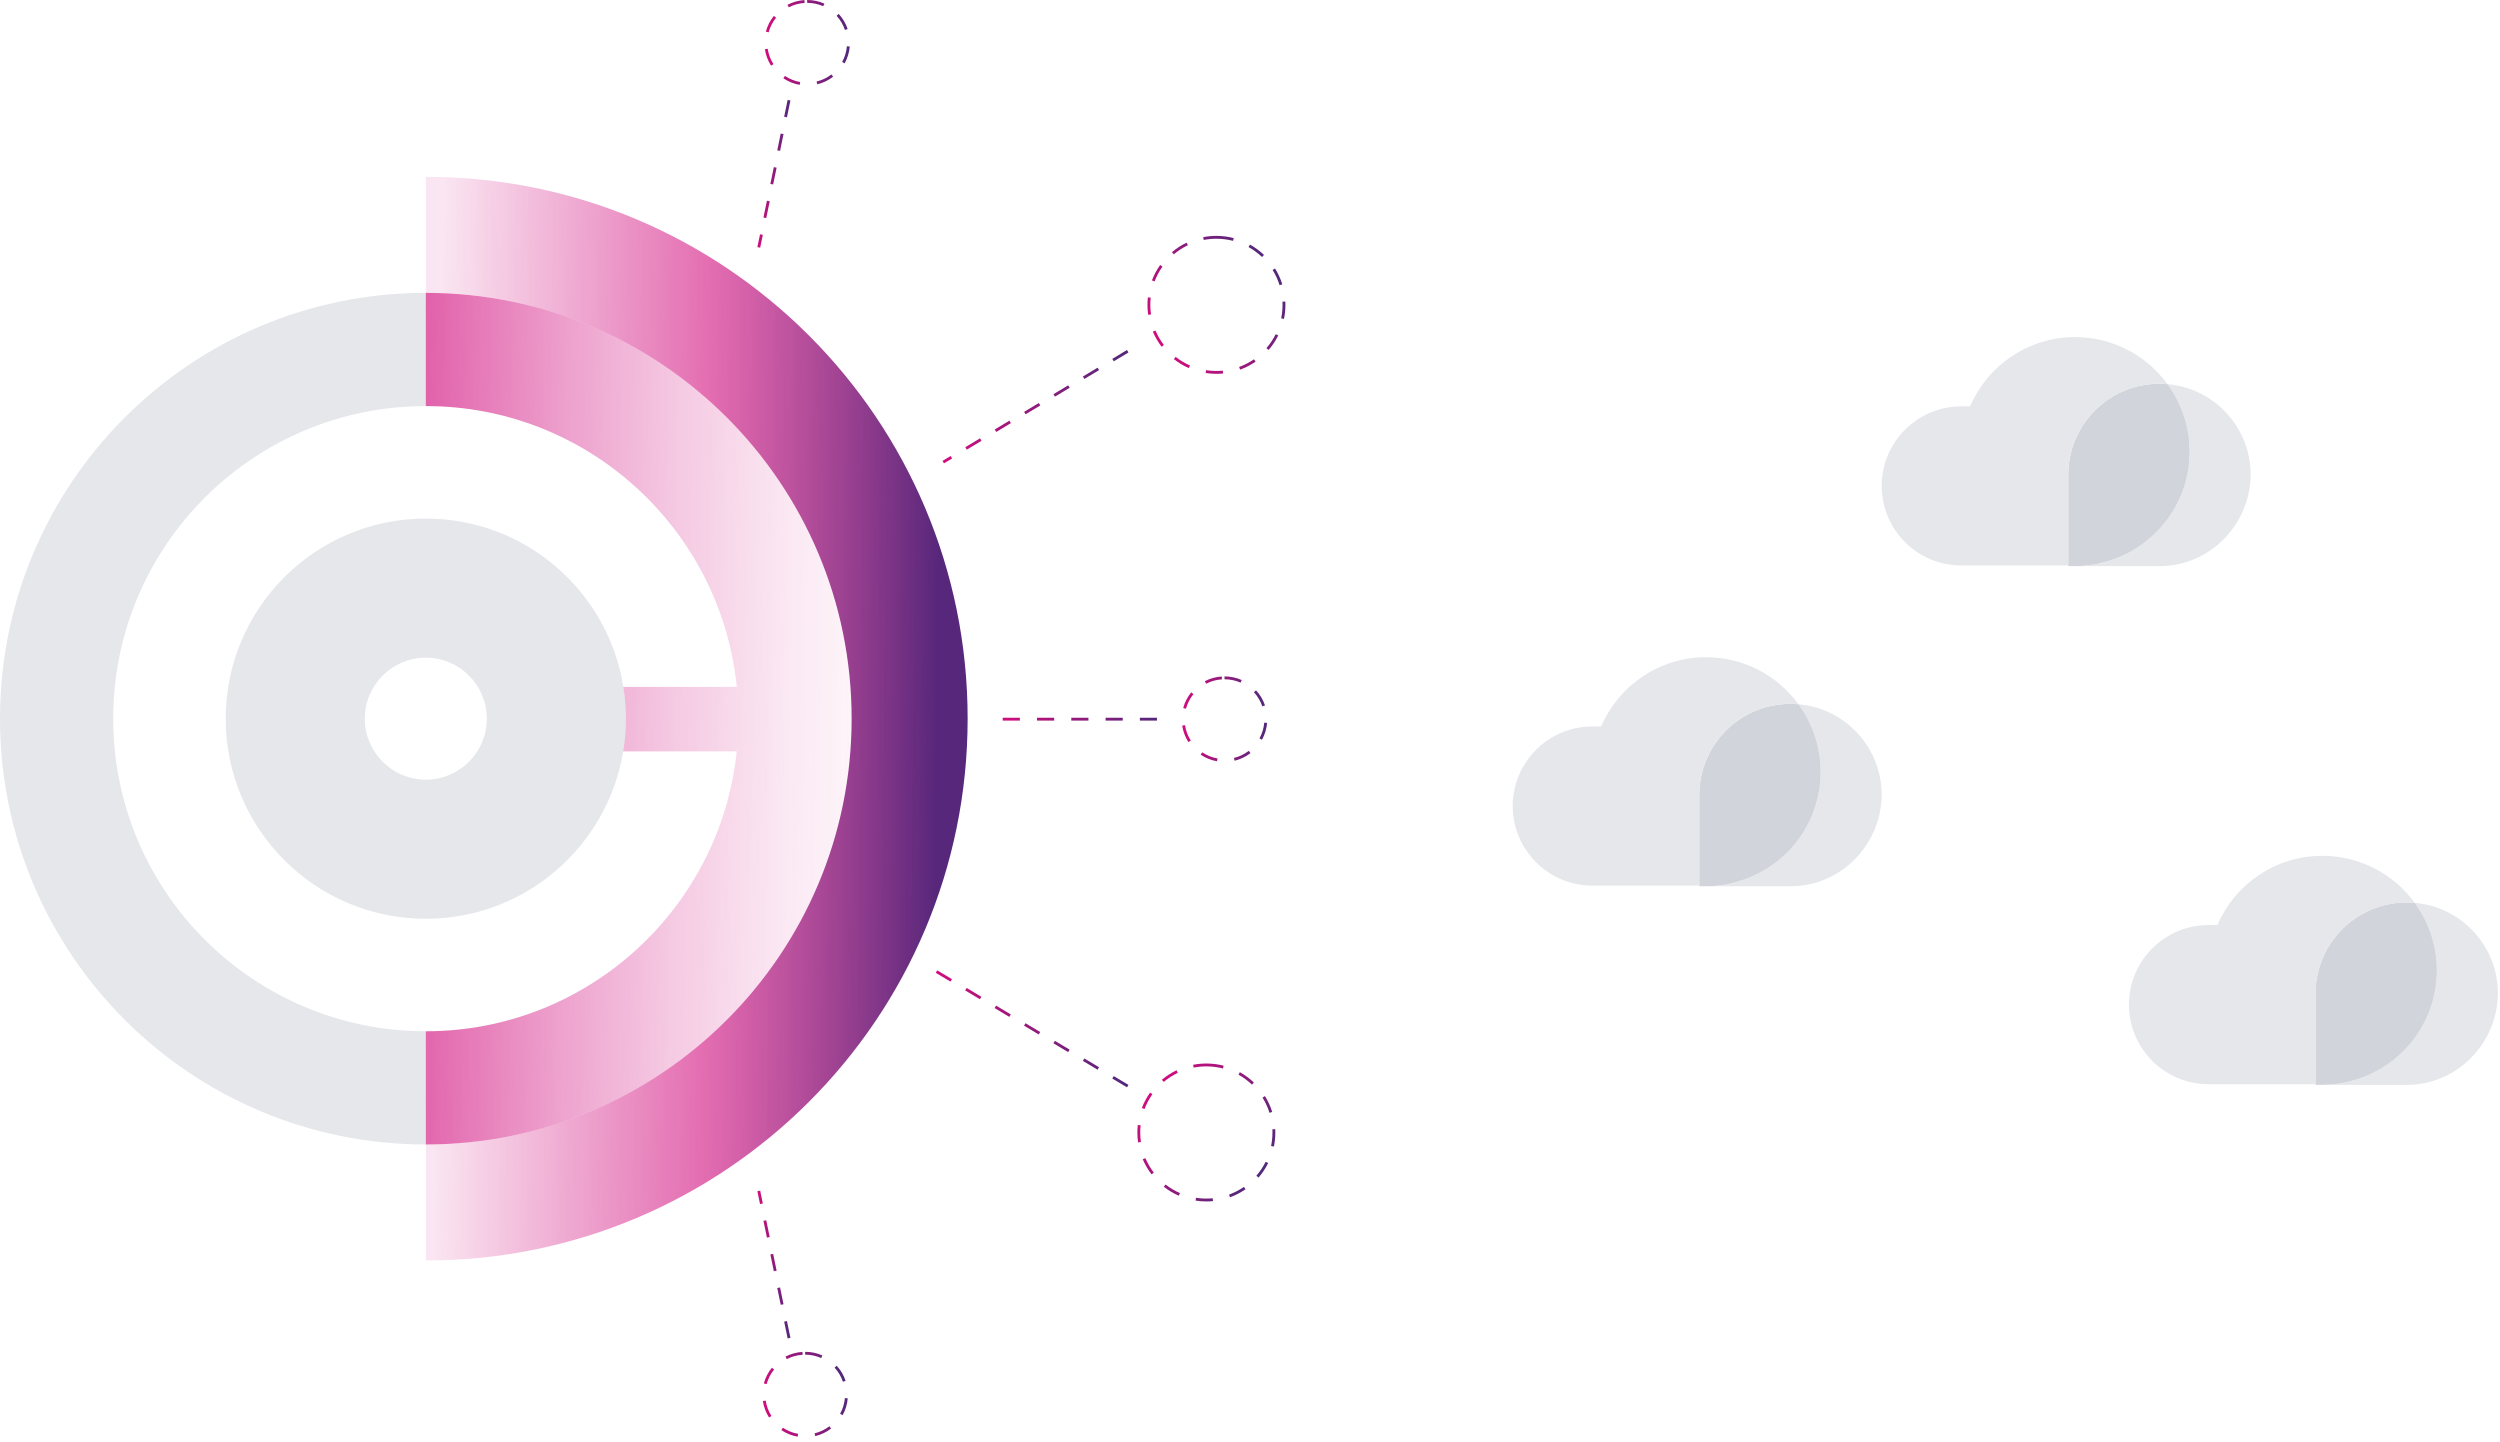
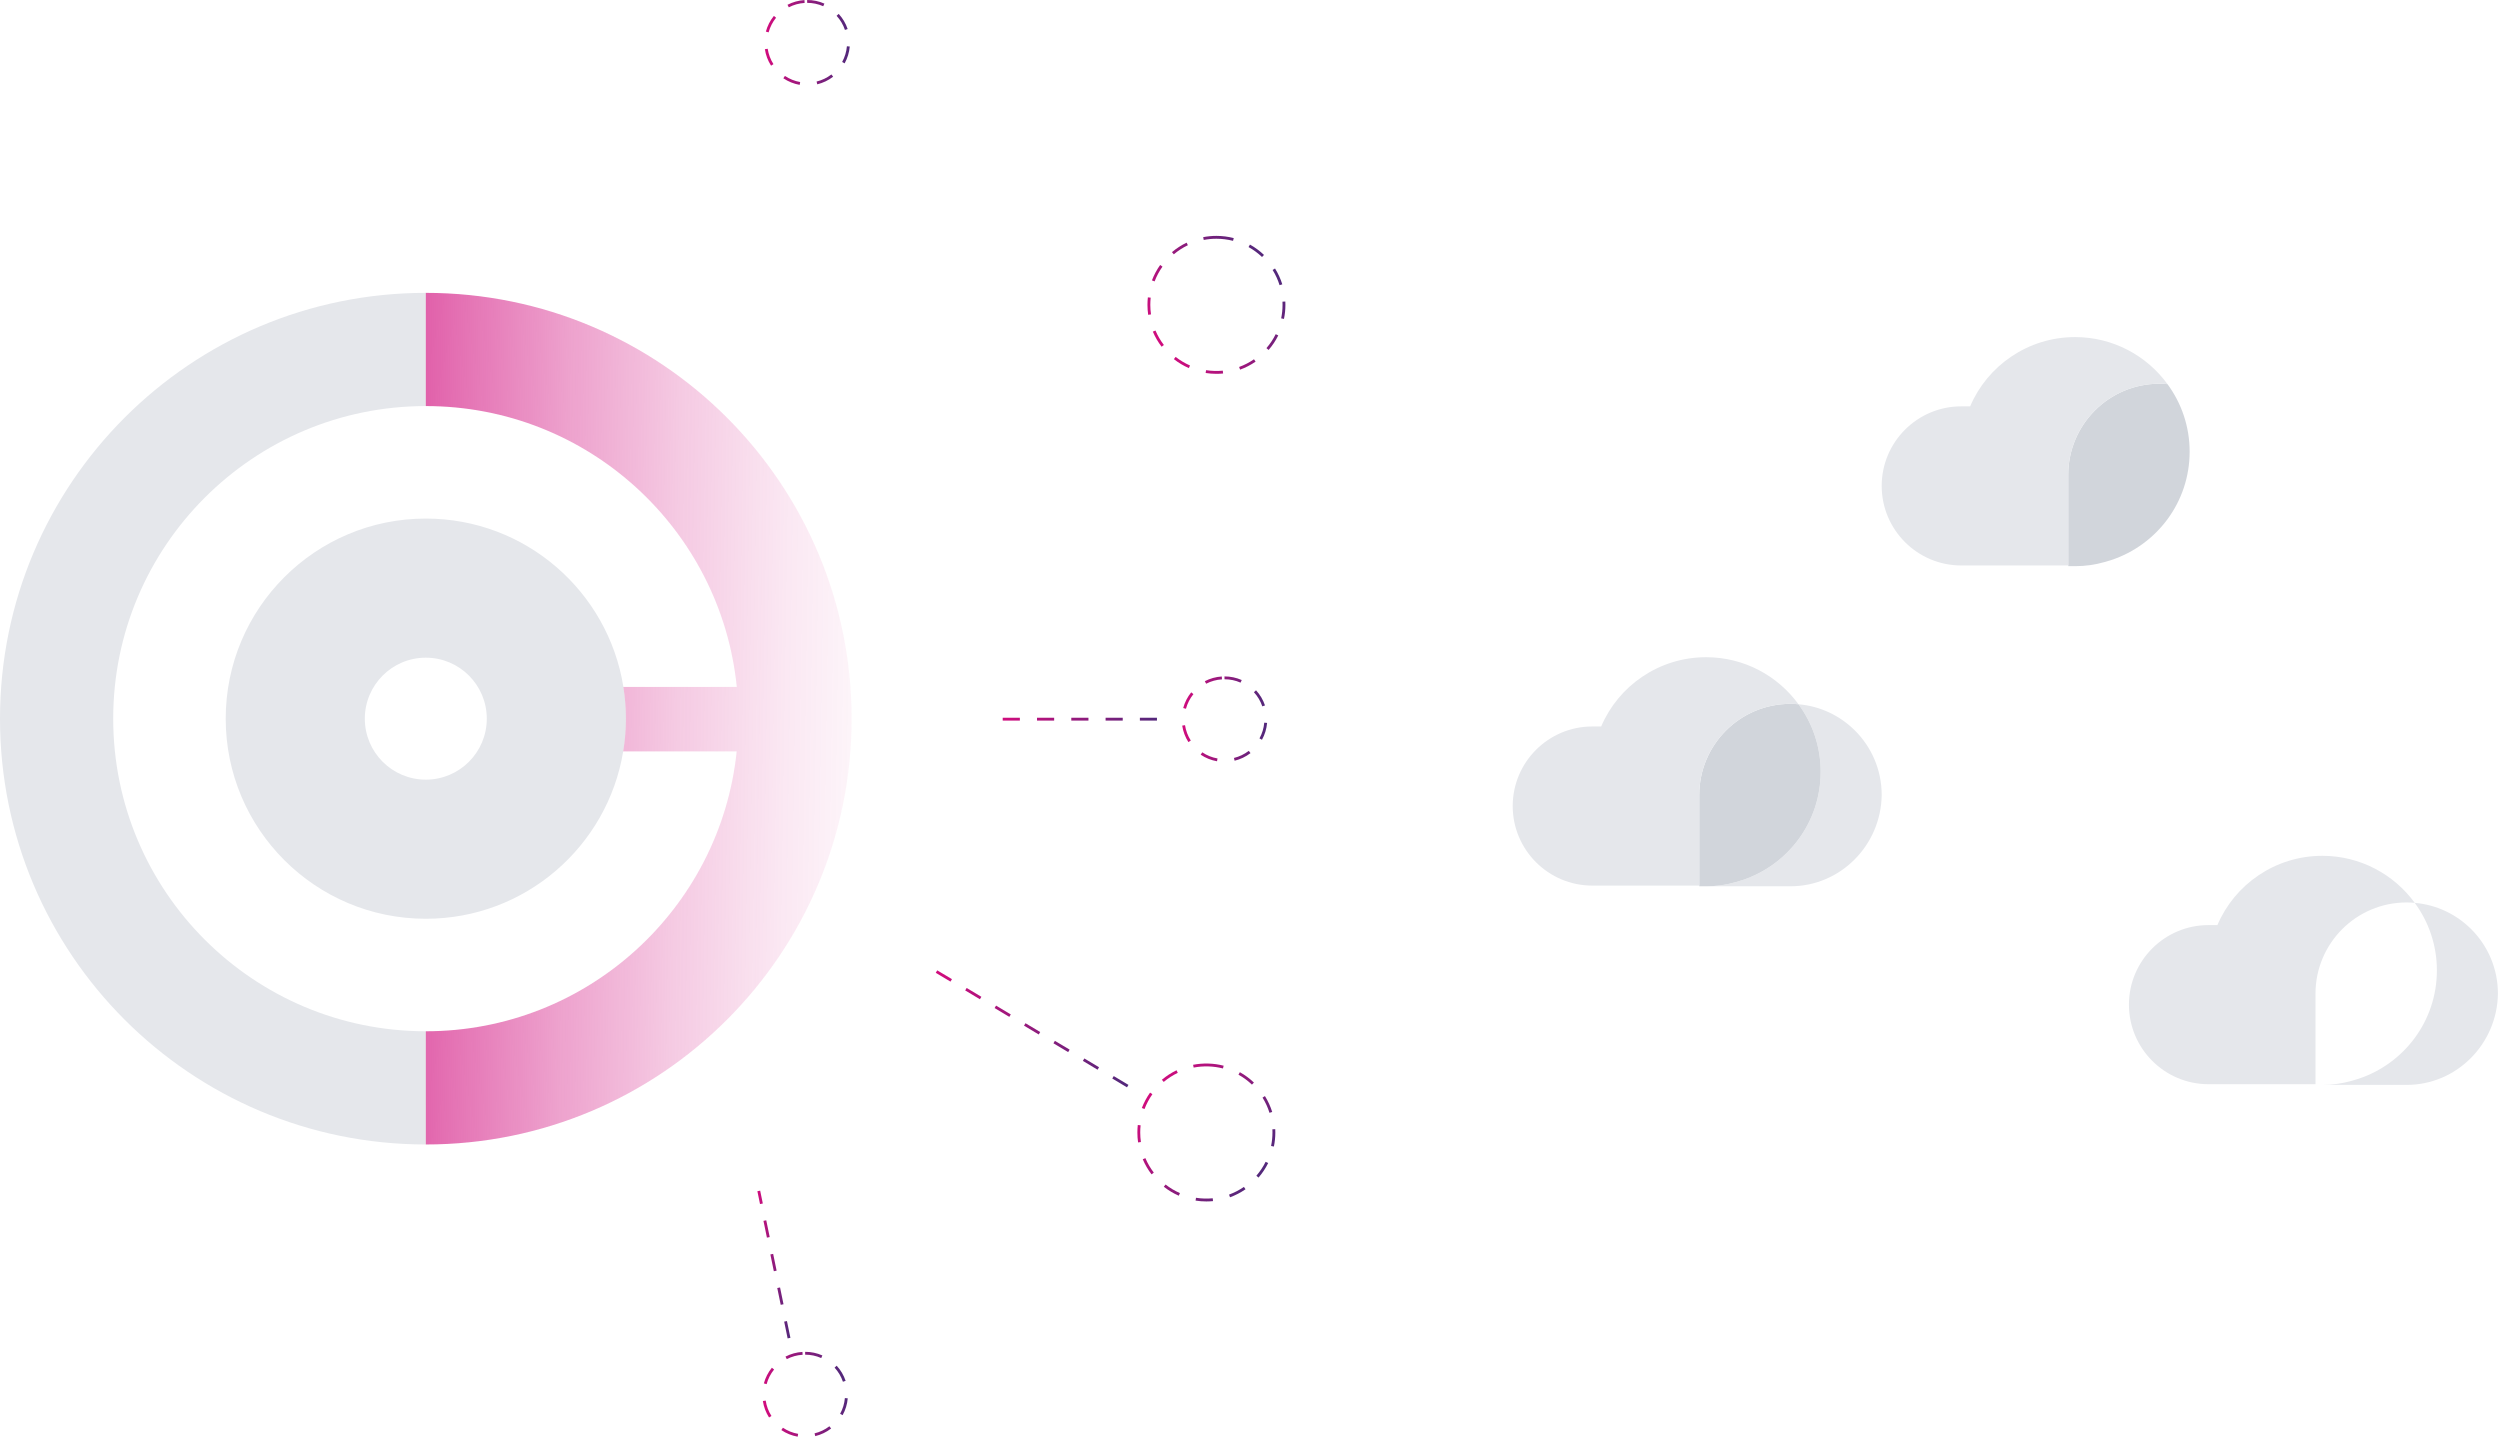
<svg xmlns="http://www.w3.org/2000/svg" width="248" height="143" viewBox="0 0 248 143" fill="none">
  <g clip-path="url(#clip0_0_3)">
    <path d="M79.128 142.519C78.544 142.416 77.999 142.195 77.508 141.864L77.666 141.63C78.125 141.938 78.633 142.144 79.177 142.239L79.128 142.519ZM80.872 142.464L80.805 142.189C81.342 142.059 81.836 141.822 82.276 141.485L82.448 141.71C81.977 142.071 81.447 142.325 80.872 142.464ZM76.288 140.615C75.971 140.114 75.764 139.563 75.677 138.98L75.958 138.938C76.039 139.482 76.231 139.995 76.528 140.463L76.288 140.615ZM83.587 140.386L83.339 140.249C83.605 139.767 83.764 139.242 83.812 138.689L84.096 138.715C84.044 139.307 83.873 139.868 83.587 140.386ZM76.049 137.309L75.775 137.234C75.928 136.665 76.196 136.141 76.569 135.678L76.79 135.856C76.441 136.288 76.192 136.777 76.049 137.309ZM83.618 137.07C83.443 136.55 83.164 136.078 82.789 135.669L82.998 135.478C83.399 135.916 83.699 136.422 83.887 136.98L83.618 137.07ZM78.05 134.826L77.92 134.574C78.445 134.303 79.011 134.147 79.603 134.109L79.621 134.393C79.068 134.427 78.54 134.572 78.05 134.826ZM81.466 134.719C80.961 134.496 80.424 134.384 79.87 134.384V134.101C80.464 134.101 81.039 134.221 81.579 134.459L81.466 134.719Z" fill="url(#paint0_linear_0_3)" />
    <path d="M120.728 75.519C120.146 75.416 119.6 75.196 119.107 74.866L119.266 74.63C119.726 74.939 120.234 75.144 120.777 75.239L120.728 75.519ZM122.474 75.464L122.407 75.189C122.943 75.058 123.438 74.821 123.878 74.484L124.05 74.709C123.579 75.07 123.049 75.324 122.474 75.464ZM117.888 73.615C117.569 73.115 117.363 72.566 117.274 71.981L117.554 71.938C117.637 72.483 117.83 72.996 118.127 73.463L117.888 73.615ZM125.188 73.385L124.94 73.248C125.206 72.765 125.365 72.24 125.413 71.689L125.696 71.713C125.644 72.305 125.473 72.866 125.188 73.385ZM117.647 70.311L117.374 70.236C117.528 69.666 117.795 69.143 118.168 68.68L118.388 68.858C118.041 69.29 117.791 69.778 117.647 70.311ZM125.22 70.07C125.042 69.548 124.763 69.077 124.388 68.668L124.598 68.477C124.999 68.914 125.298 69.419 125.487 69.979L125.22 70.07ZM119.649 67.826L119.518 67.574C120.044 67.302 120.61 67.145 121.202 67.108L121.22 67.392C120.668 67.426 120.138 67.572 119.649 67.826ZM123.064 67.718C122.561 67.496 122.024 67.383 121.47 67.383V67.1C122.064 67.1 122.64 67.221 123.18 67.459L123.064 67.718Z" fill="url(#paint1_linear_0_3)" />
    <path d="M78.132 132.77L77.789 131.105L78.066 131.048L78.409 132.714L78.132 132.77ZM77.447 129.439L77.104 127.772L77.382 127.716L77.724 129.382L77.447 129.439ZM76.763 126.106L76.42 124.44L76.697 124.384L77.04 126.05L76.763 126.106ZM76.078 122.774L75.735 121.108L76.012 121.052L76.355 122.718L76.078 122.774ZM75.393 119.442L75.132 118.17L75.409 118.113L75.671 119.386L75.393 119.442Z" fill="url(#paint2_linear_0_3)" />
    <path d="M119.67 119.184C119.313 119.184 118.954 119.155 118.6 119.1L118.644 118.82C119.191 118.905 119.749 118.921 120.304 118.87L120.331 119.151C120.111 119.173 119.888 119.184 119.67 119.184ZM122.018 118.77L121.921 118.504C122.44 118.314 122.936 118.057 123.394 117.74L123.556 117.973C123.078 118.304 122.56 118.572 122.018 118.77ZM116.936 118.615C116.405 118.384 115.905 118.084 115.449 117.726L115.625 117.503C116.061 117.847 116.541 118.133 117.05 118.355L116.936 118.615ZM124.845 116.818L124.63 116.633C124.994 116.212 125.304 115.747 125.55 115.25L125.804 115.375C125.547 115.894 125.224 116.38 124.845 116.818ZM114.232 116.495C113.881 116.036 113.588 115.533 113.361 114.999L113.623 114.888C113.84 115.4 114.12 115.883 114.457 116.323L114.232 116.495ZM126.369 113.738L126.092 113.68C126.182 113.244 126.228 112.794 126.228 112.342C126.228 112.235 126.225 112.13 126.221 112.025L126.504 112.012C126.509 112.122 126.512 112.231 126.512 112.342C126.512 112.813 126.464 113.283 126.369 113.738ZM112.898 113.33C112.851 113.006 112.828 112.674 112.828 112.342C112.828 112.099 112.842 111.849 112.868 111.6L113.149 111.629C113.124 111.868 113.111 112.108 113.111 112.342C113.111 112.66 113.134 112.979 113.179 113.289L112.898 113.33ZM125.933 110.391C125.768 109.86 125.535 109.352 125.242 108.882L125.482 108.731C125.788 109.223 126.03 109.753 126.204 110.307L125.933 110.391ZM113.537 110.015L113.271 109.914C113.478 109.372 113.752 108.858 114.088 108.386L114.318 108.55C113.997 109.003 113.733 109.496 113.537 110.015ZM124.192 107.594C123.791 107.211 123.342 106.88 122.856 106.609L122.995 106.361C123.501 106.644 123.97 106.989 124.388 107.389L124.192 107.594ZM115.442 107.328L115.259 107.111C115.703 106.737 116.192 106.42 116.713 106.17L116.836 106.426C116.337 106.665 115.867 106.969 115.442 107.328ZM121.317 105.992C120.368 105.747 119.351 105.723 118.41 105.904L118.355 105.627C119.337 105.436 120.397 105.463 121.388 105.717L121.317 105.992Z" fill="url(#paint3_linear_0_3)" />
    <path d="M111.797 107.864L110.338 106.99L110.484 106.747L111.943 107.62L111.797 107.864ZM108.879 106.116L107.42 105.242L107.566 104.998L109.025 105.872L108.879 106.116ZM105.961 104.368L104.501 103.494L104.647 103.25L106.107 104.124L105.961 104.368ZM103.042 102.62L101.583 101.747L101.729 101.503L103.188 102.378L103.042 102.62ZM100.124 100.873L98.665 99.998L98.811 99.756L100.27 100.629L100.124 100.873ZM97.206 99.125L95.747 98.251L95.893 98.007L97.352 98.881L97.206 99.125ZM94.288 97.377L92.828 96.503L92.974 96.259L94.434 97.133L94.288 97.377Z" fill="url(#paint4_linear_0_3)" />
    <path d="M79.328 8.419C78.747 8.316 78.201 8.097 77.707 7.766L77.865 7.531C78.326 7.839 78.835 8.044 79.377 8.14L79.328 8.419ZM81.072 8.364L81.006 8.089C81.542 7.959 82.037 7.722 82.476 7.385L82.648 7.61C82.178 7.971 81.647 8.225 81.072 8.364ZM76.489 6.516C76.17 6.016 75.964 5.465 75.876 4.88L76.157 4.838C76.238 5.384 76.43 5.897 76.727 6.363L76.489 6.516ZM83.788 6.286L83.54 6.149C83.805 5.665 83.965 5.141 84.013 4.59L84.296 4.614C84.244 5.205 84.073 5.767 83.788 6.286ZM76.247 3.21L75.974 3.136C76.128 2.565 76.394 2.042 76.767 1.581L76.988 1.758C76.64 2.189 76.39 2.678 76.247 3.21ZM83.818 2.971C83.643 2.45 83.364 1.978 82.989 1.568L83.198 1.377C83.6 1.816 83.899 2.321 84.088 2.88L83.818 2.971ZM78.25 0.726L78.119 0.474C78.644 0.202 79.21 0.045 79.802 0.008L79.819 0.291C79.267 0.326 78.739 0.472 78.25 0.726ZM81.665 0.618C81.162 0.396 80.625 0.283 80.07 0.283V0C80.665 0 81.24 0.121 81.78 0.358L81.665 0.618Z" fill="url(#paint5_linear_0_3)" />
-     <path d="M75.409 24.571L75.132 24.513L75.394 23.242L75.671 23.299L75.409 24.571ZM76.013 21.632L75.735 21.575L76.078 19.91L76.355 19.966L76.013 21.632ZM76.697 18.301L76.42 18.243L76.763 16.578L77.04 16.634L76.697 18.301ZM77.382 14.969L77.105 14.912L77.447 13.246L77.725 13.302L77.382 14.969ZM78.066 11.637L77.789 11.58L78.132 9.913L78.409 9.97L78.066 11.637Z" fill="url(#paint6_linear_0_3)" />
    <path d="M120.67 37.084C120.31 37.084 119.95 37.056 119.599 37.001L119.643 36.72C120.189 36.807 120.762 36.823 121.303 36.77L121.33 37.052C121.113 37.073 120.891 37.084 120.67 37.084ZM123.018 36.669L122.921 36.403C123.441 36.213 123.937 35.956 124.395 35.64L124.555 35.873C124.078 36.204 123.56 36.471 123.018 36.669ZM117.935 36.516C117.407 36.285 116.906 35.986 116.448 35.627L116.624 35.404C117.062 35.748 117.542 36.035 118.049 36.256L117.935 36.516ZM125.845 34.717L125.63 34.532C125.994 34.112 126.304 33.647 126.55 33.15L126.804 33.276C126.547 33.794 126.224 34.279 125.845 34.717ZM115.232 34.395C114.881 33.936 114.588 33.433 114.361 32.898L114.623 32.788C114.84 33.3 115.12 33.783 115.457 34.223L115.232 34.395ZM127.369 31.638L127.092 31.58C127.182 31.145 127.228 30.694 127.228 30.242C127.228 30.135 127.225 30.03 127.221 29.925L127.504 29.912C127.509 30.021 127.512 30.131 127.512 30.242C127.512 30.713 127.464 31.183 127.369 31.638ZM113.899 31.23C113.853 30.909 113.829 30.577 113.828 30.242C113.828 29.998 113.842 29.748 113.868 29.498L114.149 29.529C114.124 29.768 114.111 30.008 114.111 30.242C114.112 30.562 114.135 30.881 114.18 31.189L113.899 31.23ZM126.933 28.291C126.768 27.76 126.535 27.252 126.242 26.781L126.482 26.632C126.788 27.123 127.031 27.653 127.204 28.206L126.933 28.291ZM114.537 27.915L114.271 27.814C114.478 27.273 114.752 26.759 115.088 26.286L115.318 26.45C114.997 26.904 114.733 27.396 114.537 27.915ZM125.192 25.494C124.791 25.112 124.342 24.78 123.856 24.509L123.995 24.262C124.501 24.544 124.97 24.89 125.388 25.289L125.192 25.494ZM116.442 25.228L116.259 25.011C116.703 24.637 117.192 24.32 117.713 24.07L117.836 24.326C117.337 24.566 116.868 24.869 116.442 25.228ZM122.317 23.892C121.782 23.754 121.228 23.684 120.67 23.684H120.663C120.242 23.684 119.821 23.724 119.411 23.804L119.356 23.526C119.785 23.442 120.224 23.4 120.662 23.4H120.67C121.252 23.4 121.83 23.474 122.388 23.618L122.317 23.892Z" fill="url(#paint7_linear_0_3)" />
-     <path d="M93.643 45.963L93.497 45.72L94.305 45.235L94.451 45.478L93.643 45.963ZM95.908 44.602L95.761 44.359L97.219 43.482L97.366 43.726L95.908 44.602ZM98.824 42.85L98.677 42.606L100.134 41.73L100.281 41.973L98.824 42.85ZM101.739 41.097L101.592 40.854L103.05 39.978L103.197 40.221L101.739 41.097ZM104.654 39.345L104.507 39.102L105.965 38.225L106.112 38.468L104.654 39.345ZM107.57 37.593L107.424 37.349L108.882 36.473L109.028 36.716L107.57 37.593ZM110.485 35.84L110.339 35.597L111.797 34.72L111.943 34.964L110.485 35.84Z" fill="url(#paint8_linear_0_3)" />
    <path d="M114.77 71.483H113.076V71.2H114.77V71.483ZM111.375 71.483H109.675V71.2H111.375V71.483ZM107.974 71.483H106.272V71.2H107.974V71.483ZM104.572 71.483H102.871V71.2H104.572V71.483ZM101.171 71.483H99.469V71.2H101.171V71.483Z" fill="url(#paint9_linear_0_3)" />
-     <path d="M42.24 17.542V29.052C65.57 29.052 84.48 47.962 84.48 71.292C84.48 94.622 65.57 113.532 42.24 113.532V125.042C71.93 125.042 95.99 100.982 95.99 71.292C95.99 41.602 71.93 17.542 42.24 17.542Z" fill="url(#paint10_linear_0_3)" />
    <path d="M61.84 68.142C60.33 58.672 52.13 51.442 42.24 51.442C31.28 51.442 22.39 60.332 22.39 71.292C22.39 82.252 31.28 91.142 42.24 91.142C52.09 91.142 60.27 83.962 61.82 74.542C62 73.482 62.09 72.402 62.09 71.292C62.09 70.222 62 69.162 61.84 68.142ZM42.24 77.342C38.9 77.342 36.19 74.632 36.19 71.292C36.19 67.952 38.9 65.242 42.24 65.242C45.58 65.242 48.29 67.952 48.29 71.292C48.29 74.632 45.58 77.342 42.24 77.342Z" fill="#E5E7EB" />
    <path d="M11.23 71.292C11.23 88.412 25.12 102.302 42.24 102.302V113.532C18.91 113.532 0 94.622 0 71.292C0 47.962 18.91 29.052 42.24 29.052V40.282C25.12 40.282 11.23 54.172 11.23 71.292Z" fill="#E5E7EB" />
    <path d="M84.48 71.292C84.48 94.622 65.57 113.532 42.24 113.532V102.302C58.26 102.302 71.46 90.132 73.08 74.542H61.82C62 73.482 62.09 72.402 62.09 71.292C62.09 70.222 62 69.162 61.84 68.142H73.09C71.51 52.502 58.3 40.282 42.24 40.282V29.052C65.57 29.052 84.48 47.962 84.48 71.292Z" fill="url(#paint11_linear_0_3)" />
    <path d="M186.664 78.871C186.63 81.354 185.61 83.62 183.977 85.259C182.344 86.899 180.099 87.919 177.615 87.919H169.247C170.268 87.919 171.22 87.783 172.173 87.511L172.853 87.307C177.343 85.81 180.609 81.592 180.609 76.557C180.609 74.054 179.793 71.74 178.411 69.863C180.582 70.046 182.541 71.006 184.004 72.462C185.644 74.095 186.664 76.353 186.664 78.871Z" fill="#E5E7EB" />
    <path d="M180.609 76.557C180.609 81.592 177.343 85.81 172.853 87.307L172.173 87.511C171.22 87.783 170.268 87.919 169.247 87.919H168.567V78.871C168.567 73.904 172.581 69.822 177.615 69.822C177.881 69.822 178.153 69.835 178.411 69.862C179.793 71.74 180.609 74.054 180.609 76.557Z" fill="#D1D5DB" />
    <path d="M178.411 69.863C178.153 69.835 177.881 69.822 177.615 69.822C172.581 69.822 168.567 73.904 168.567 78.871V87.851H157.953C153.599 87.851 150.061 84.313 150.061 79.959C150.061 75.605 153.599 72.067 157.953 72.067H158.838C159.688 70.06 161.117 68.338 162.92 67.127C164.723 65.91 166.9 65.195 169.247 65.195C173.003 65.195 176.35 67.032 178.411 69.863Z" fill="#E5E7EB" />
-     <path d="M223.268 47.114C223.234 49.597 222.213 51.863 220.58 53.503C218.947 55.142 216.702 56.163 214.219 56.163H205.85C206.871 56.163 207.823 56.027 208.776 55.755L209.456 55.551C213.947 54.054 217.212 49.836 217.212 44.801C217.212 42.297 216.396 39.984 215.015 38.106C217.185 38.29 219.145 39.249 220.607 40.705C222.247 42.338 223.268 44.597 223.268 47.114Z" fill="#E5E7EB" />
    <path d="M217.212 44.801C217.212 49.836 213.947 54.054 209.456 55.551L208.776 55.755C207.823 56.027 206.871 56.163 205.85 56.163H205.17V47.114C205.17 42.148 209.184 38.065 214.219 38.065C214.484 38.065 214.756 38.079 215.015 38.106C216.396 39.984 217.212 42.297 217.212 44.801Z" fill="#D1D5DB" />
    <path d="M215.015 38.106C214.756 38.079 214.484 38.065 214.219 38.065C209.184 38.065 205.17 42.148 205.17 47.114V56.095H194.557C190.202 56.095 186.664 52.557 186.664 48.203C186.664 43.848 190.202 40.31 194.557 40.31H195.441C196.291 38.303 197.72 36.582 199.523 35.371C201.326 34.153 203.503 33.439 205.85 33.439C209.606 33.439 212.953 35.276 215.015 38.106Z" fill="#E5E7EB" />
    <path d="M247.794 98.572C247.76 101.056 246.74 103.321 245.107 104.961C243.474 106.601 241.229 107.621 238.746 107.621H230.377C231.398 107.621 232.35 107.485 233.303 107.213L233.983 107.009C238.474 105.512 241.739 101.294 241.739 96.259C241.739 93.755 240.923 91.442 239.542 89.564C241.712 89.748 243.671 90.707 245.134 92.163C246.774 93.796 247.794 96.055 247.794 98.572Z" fill="#E5E7EB" />
-     <path d="M241.739 96.259C241.739 101.294 238.474 105.512 233.983 107.009L233.303 107.213C232.35 107.485 231.398 107.621 230.377 107.621H229.697V98.572C229.697 93.606 233.711 89.523 238.746 89.523C239.011 89.523 239.283 89.537 239.542 89.564C240.923 91.442 241.739 93.755 241.739 96.259Z" fill="#D1D5DB" />
    <path d="M239.542 89.564C239.283 89.537 239.011 89.523 238.746 89.523C233.711 89.523 229.697 93.606 229.697 98.572V107.553H219.083C214.729 107.553 211.191 104.015 211.191 99.661C211.191 95.306 214.729 91.769 219.083 91.769H219.968C220.818 89.761 222.247 88.04 224.05 86.829C225.853 85.611 228.03 84.897 230.377 84.897C234.133 84.897 237.48 86.734 239.542 89.564Z" fill="#E5E7EB" />
  </g>
  <defs>
    <linearGradient id="paint0_linear_0_3" x1="75.74" y1="139.131" x2="83.946" y2="137.558" gradientUnits="userSpaceOnUse">
      <stop stop-color="#D10C7D" />
      <stop offset="1" stop-color="#52287B" />
    </linearGradient>
    <linearGradient id="paint1_linear_0_3" x1="117.274" y1="71.309" x2="125.609" y2="71.309" gradientUnits="userSpaceOnUse">
      <stop stop-color="#D10C7D" />
      <stop offset="1" stop-color="#52287B" />
    </linearGradient>
    <linearGradient id="paint2_linear_0_3" x1="75.132" y1="125.442" x2="78.364" y2="125.442" gradientUnits="userSpaceOnUse">
      <stop stop-color="#D10C7D" />
      <stop offset="1" stop-color="#52287B" />
    </linearGradient>
    <linearGradient id="paint3_linear_0_3" x1="113.884" y1="108.564" x2="125.416" y2="116.094" gradientUnits="userSpaceOnUse">
      <stop stop-color="#D10C7D" />
      <stop offset="1" stop-color="#52287B" />
    </linearGradient>
    <linearGradient id="paint4_linear_0_3" x1="93.131" y1="96.019" x2="111.64" y2="108.104" gradientUnits="userSpaceOnUse">
      <stop stop-color="#D10C7D" />
      <stop offset="1" stop-color="#52287B" />
    </linearGradient>
    <linearGradient id="paint5_linear_0_3" x1="75.937" y1="4.209" x2="84.27" y2="4.209" gradientUnits="userSpaceOnUse">
      <stop stop-color="#D10C7D" />
      <stop offset="1" stop-color="#52287B" />
    </linearGradient>
    <linearGradient id="paint6_linear_0_3" x1="75.132" y1="17.242" x2="78.364" y2="17.242" gradientUnits="userSpaceOnUse">
      <stop stop-color="#D10C7D" />
      <stop offset="1" stop-color="#52287B" />
    </linearGradient>
    <linearGradient id="paint7_linear_0_3" x1="114.857" y1="34.037" x2="126.388" y2="26.508" gradientUnits="userSpaceOnUse">
      <stop stop-color="#D10C7D" />
      <stop offset="1" stop-color="#52287B" />
    </linearGradient>
    <linearGradient id="paint8_linear_0_3" x1="93.783" y1="46.177" x2="111.625" y2="34.527" gradientUnits="userSpaceOnUse">
      <stop stop-color="#D10C7D" />
      <stop offset="1" stop-color="#52287B" />
    </linearGradient>
    <linearGradient id="paint9_linear_0_3" x1="103.616" y1="75.225" x2="110.635" y2="67.446" gradientUnits="userSpaceOnUse">
      <stop stop-color="#D10C7D" />
      <stop offset="1" stop-color="#52287B" />
    </linearGradient>
    <linearGradient id="paint10_linear_0_3" x1="41.097" y1="71.28" x2="96.873" y2="71.794" gradientUnits="userSpaceOnUse">
      <stop offset="0.038" stop-color="#D10C7D" stop-opacity="0.1" />
      <stop offset="0.52" stop-color="#D10C7D" stop-opacity="0.6" />
      <stop offset="0.896" stop-color="#61257B" stop-opacity="0.967" />
      <stop offset="0.93" stop-color="#57277B" />
    </linearGradient>
    <linearGradient id="paint11_linear_0_3" x1="95.055" y1="72.106" x2="34.721" y2="71.173" gradientUnits="userSpaceOnUse">
      <stop stop-color="#D10C7D" stop-opacity="0" />
      <stop offset="0.129" stop-color="#D10C7D" stop-opacity="0.025" />
      <stop offset="0.288" stop-color="#D10C7D" stop-opacity="0.097" />
      <stop offset="0.462" stop-color="#D10C7D" stop-opacity="0.217" />
      <stop offset="0.647" stop-color="#D10C7D" stop-opacity="0.383" />
      <stop offset="0.839" stop-color="#D10C7D" stop-opacity="0.595" />
      <stop offset="1" stop-color="#D10C7D" stop-opacity="0.8" />
    </linearGradient>
    <clipPath id="clip0_0_3">
      <rect width="247.795" height="142.519" fill="white" />
    </clipPath>
  </defs>
</svg>